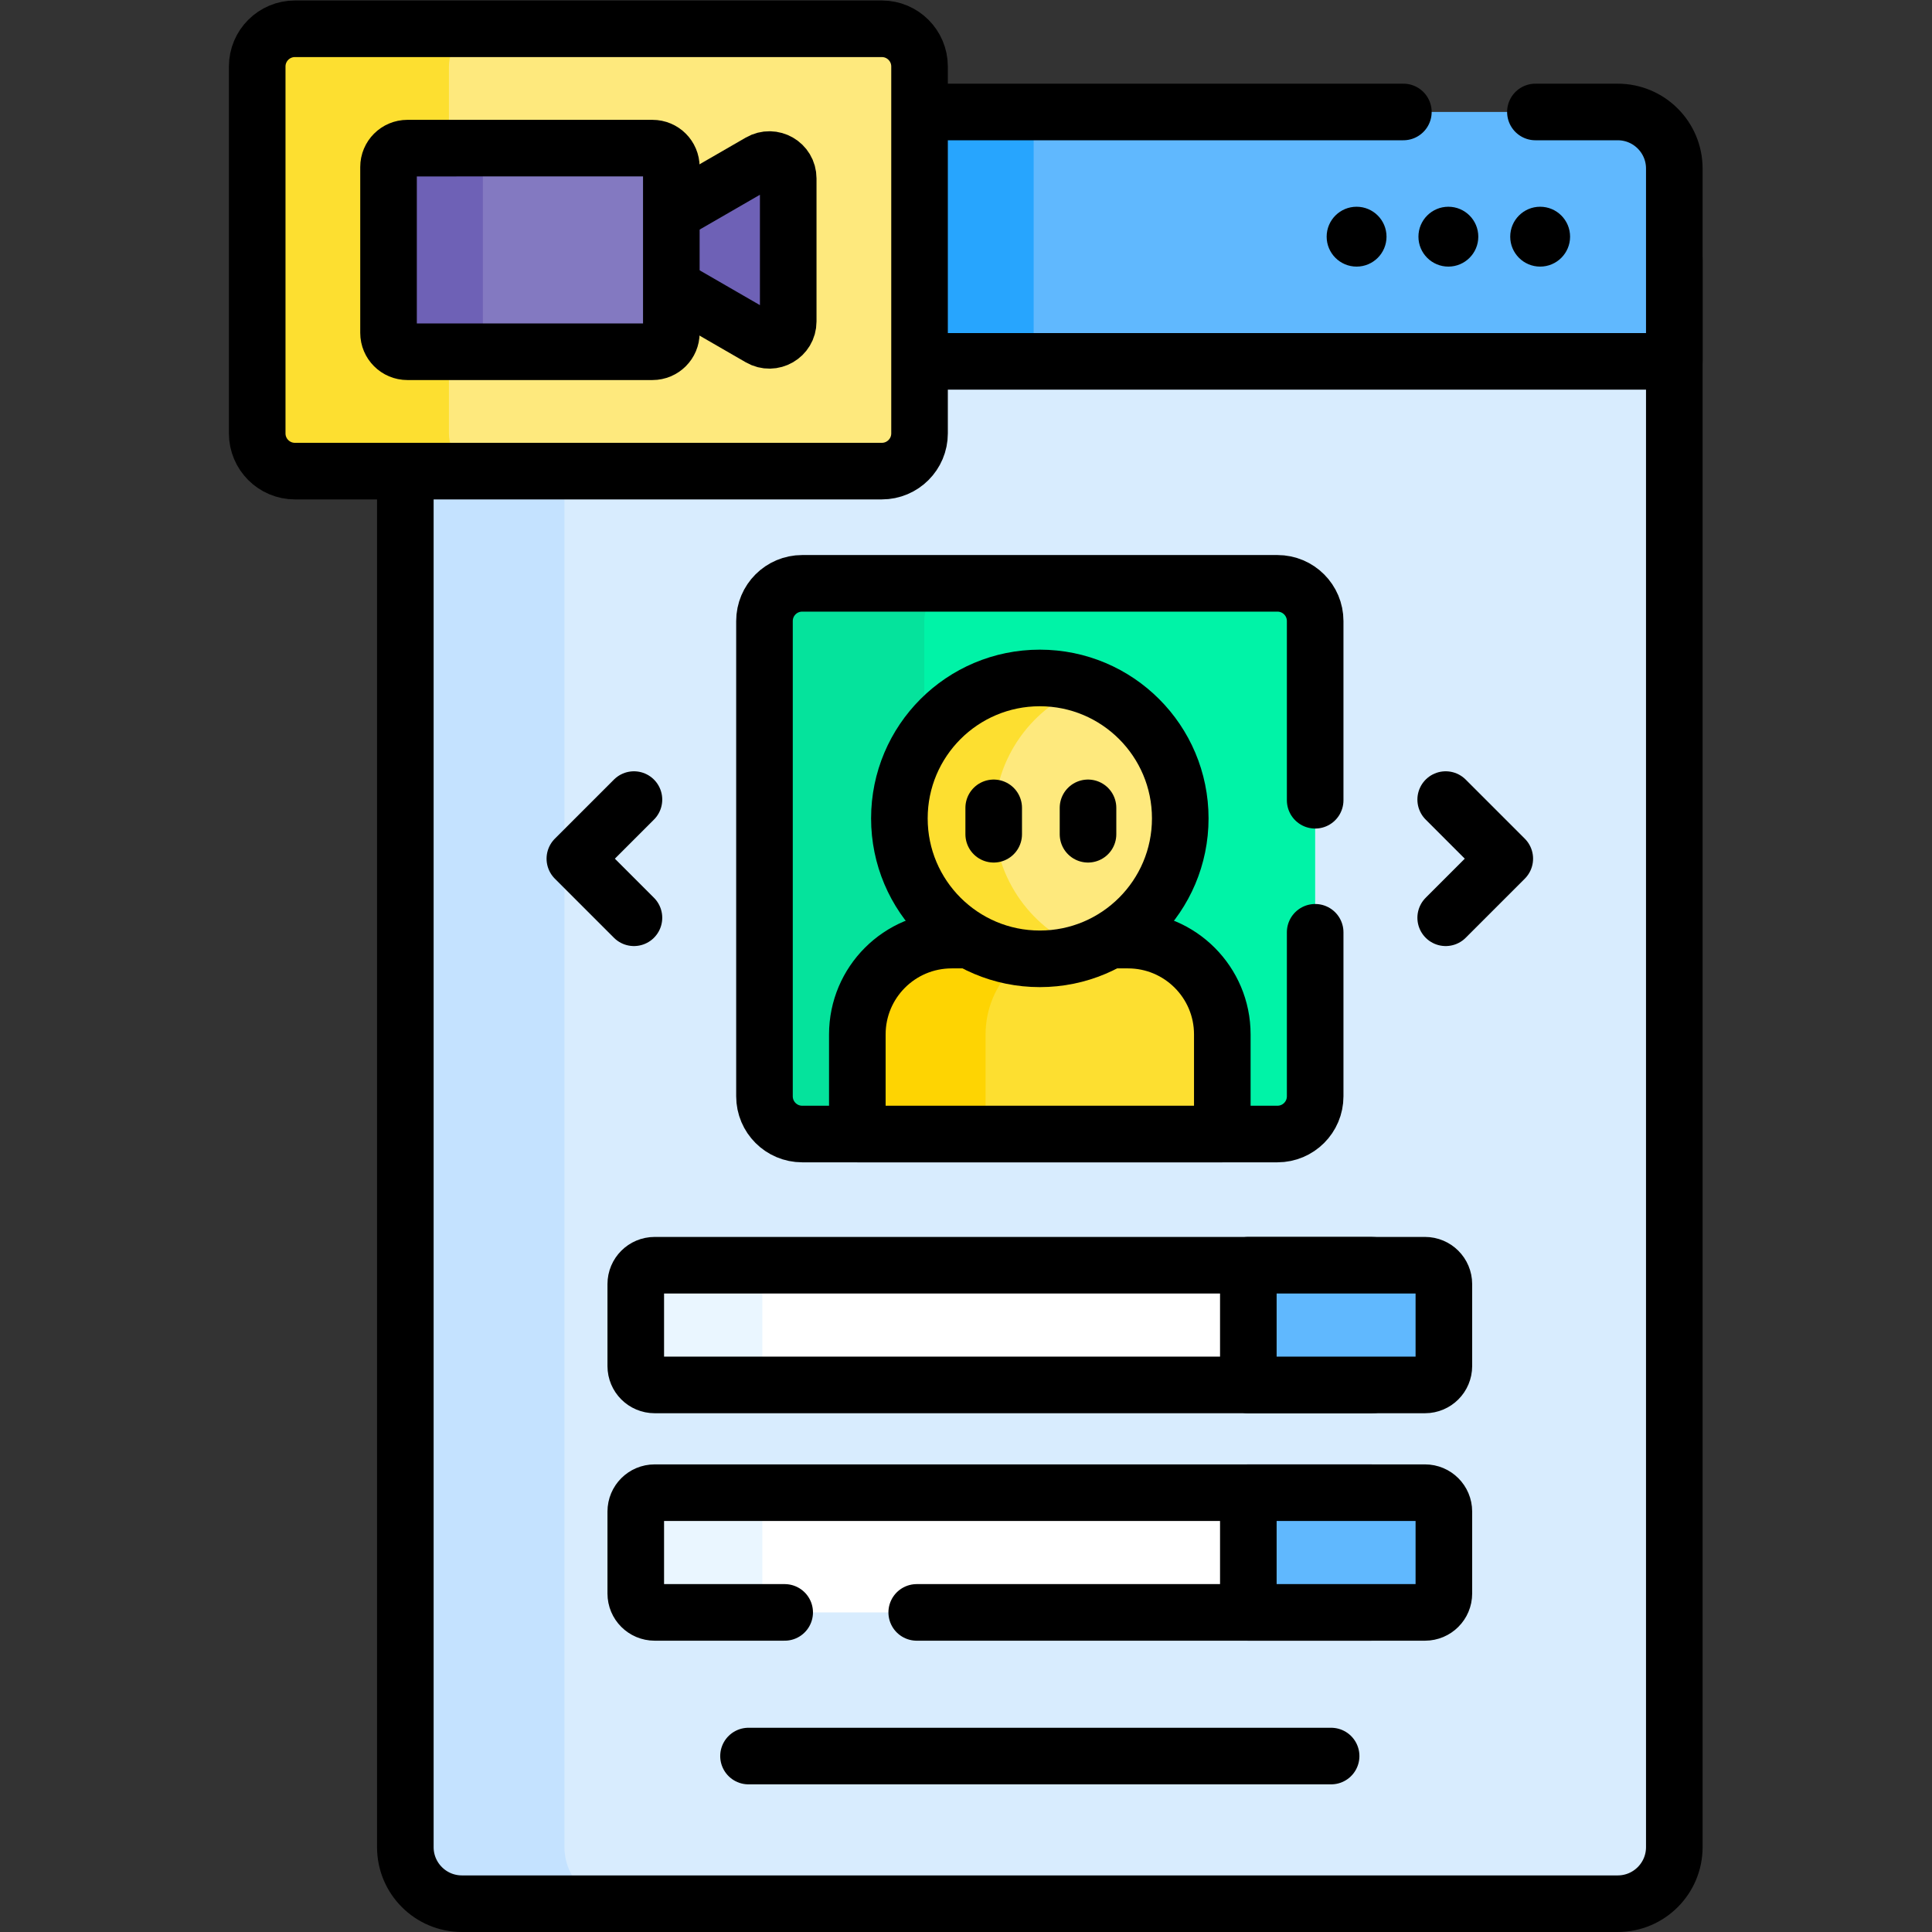
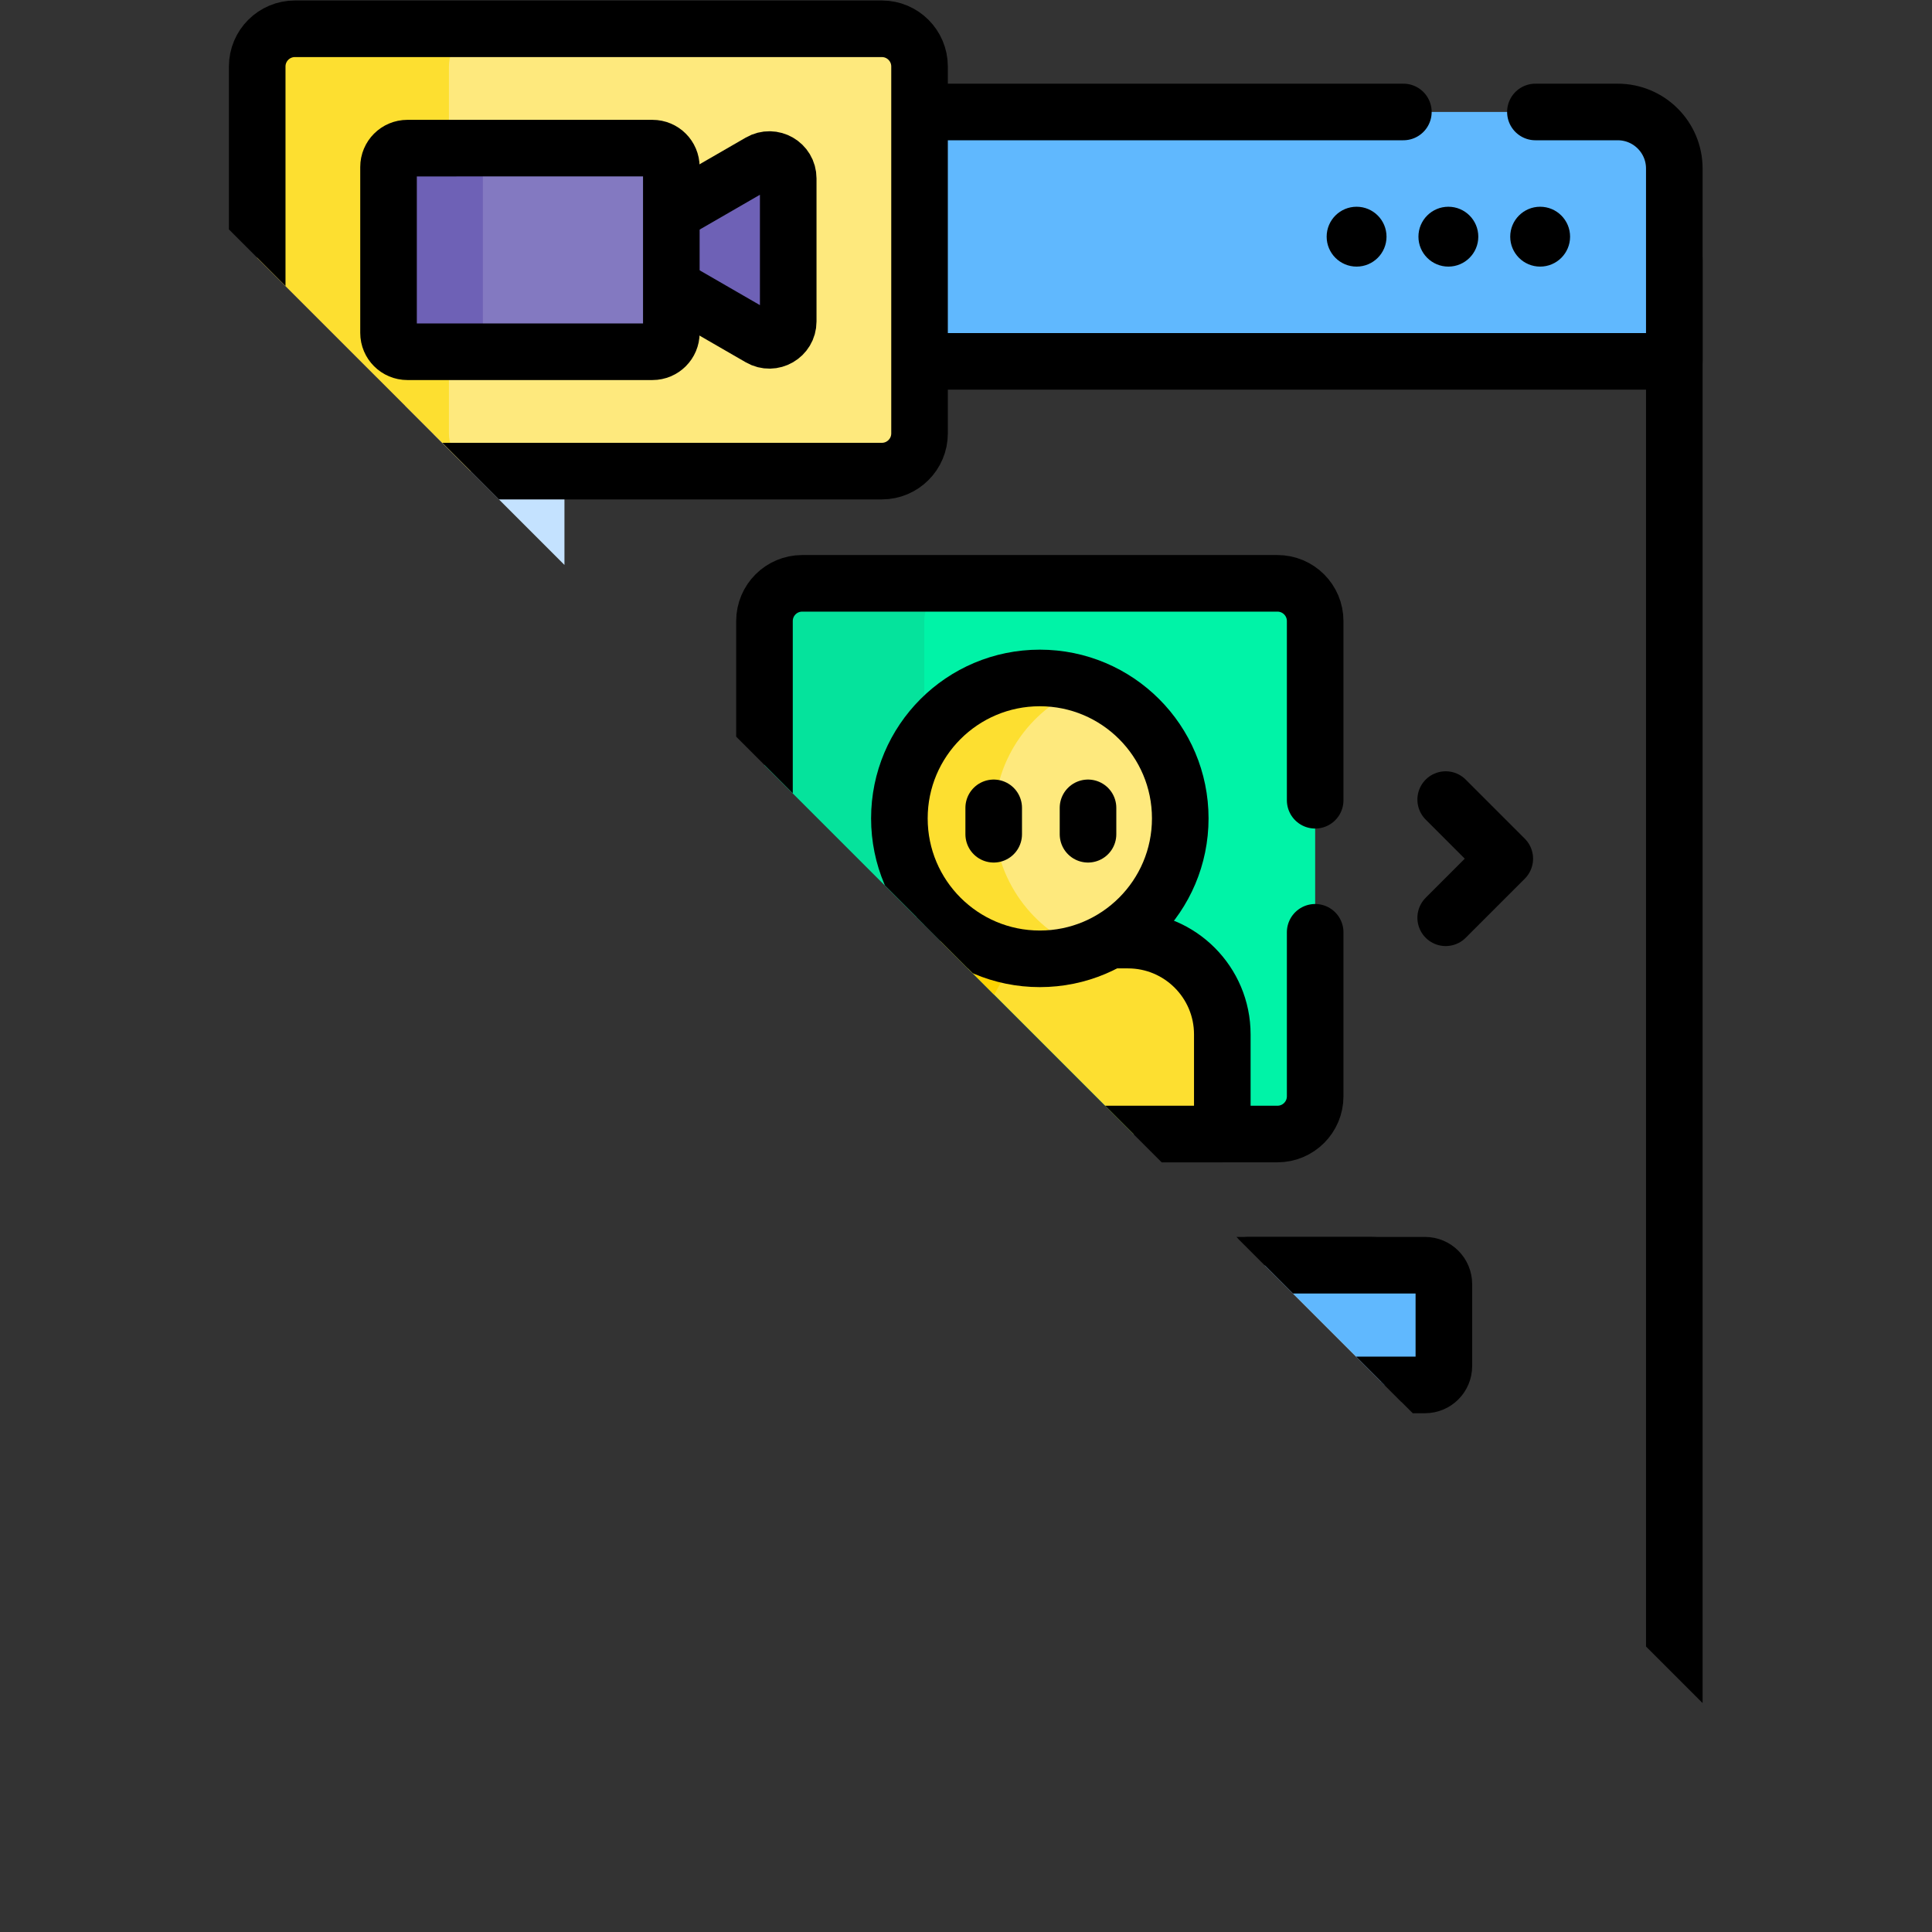
<svg xmlns="http://www.w3.org/2000/svg" id="svg13227" xml:space="preserve" width="682.667" height="682.667" viewBox="0 0 682.667 682.667">
  <rect x="0" y="0" width="682.667" height="682.667" fill="#333333" stroke="none" />
  <defs id="defs13231">
    <clipPath clipPathUnits="userSpaceOnUse" id="clipPath13241">
-       <path d="M 0,512 H 512 V 0 H 0 Z" id="path13239" />
+       <path d="M 0,512 H 512 V 0 Z" id="path13239" />
    </clipPath>
  </defs>
  <g id="g13233" transform="matrix(1.333,0,0,-1.333,0,682.667)">
    <g id="g13235">
      <g id="g13237" clip-path="url(#clipPath13241)">
        <g id="g13243" transform="translate(428.82,7.5)">
-           <path d="m 0,0 h -306.377 c -8.284,0 -15,6.716 -15,15 v 420.618 c 0,8.285 6.716,15 15,15 H 0 c 8.285,0 15,-6.715 15,-15 V 15 C 15,6.716 8.285,0 0,0" style="fill:#d8ecfe;fill-opacity:1;fill-rule:nonzero;stroke:none" id="path13245" />
-         </g>
+           </g>
        <g id="g13247" transform="translate(149.623,22.5)">
          <path d="m 0,0 v 420.619 c 0,8.283 6.716,15 15,15 h -42.179 c -8.284,0 -15,-6.717 -15,-15 V 0 c 0,-8.284 6.716,-15 15,-15 H 15 C 6.716,-15 0,-8.284 0,0" style="fill:#c4e2ff;fill-opacity:1;fill-rule:nonzero;stroke:none" id="path13249" />
        </g>
        <g id="g13251" transform="translate(428.82,7.5)">
          <path d="m 0,0 h -306.377 c -8.284,0 -15,6.716 -15,15 v 420.618 c 0,8.285 6.716,15 15,15 H 0 c 8.285,0 15,-6.715 15,-15 V 15 C 15,6.716 8.285,0 0,0 Z" style="fill:none;stroke:#000000;stroke-width:15;stroke-linecap:round;stroke-linejoin:round;stroke-miterlimit:10;stroke-dasharray:none;stroke-opacity:1" id="path13253" />
        </g>
        <g id="g13255" transform="translate(443.82,416.336)">
          <path d="M 0,0 H -336.377 V 66.112 H -15 c 8.285,0 15,-6.716 15,-15 z" style="fill:#60b8fe;fill-opacity:1;fill-rule:nonzero;stroke:none" id="path13257" />
        </g>
-         <path d="M 107.443,416.336 H 274 v 66.111 H 107.443 Z" style="fill:#27a5fe;fill-opacity:1;fill-rule:nonzero;stroke:none" id="path13259" />
        <g id="g13261" transform="translate(372,482.447)">
          <path d="M 0,0 H -264.557 V -66.111 H 71.82 V -15 c 0,8.285 -6.715,15 -15,15 L 35,0" style="fill:none;stroke:#000000;stroke-width:15;stroke-linecap:round;stroke-linejoin:round;stroke-miterlimit:10;stroke-dasharray:none;stroke-opacity:1" id="path13263" />
        </g>
        <g id="g13265" transform="translate(383.219,300.176)">
          <path d="M 0,0 15.663,-15.663 0,-31.326" style="fill:none;stroke:#000000;stroke-width:15;stroke-linecap:round;stroke-linejoin:round;stroke-miterlimit:10;stroke-dasharray:none;stroke-opacity:1" id="path13267" />
        </g>
        <g id="g13269" transform="translate(168.045,268.85)">
          <path d="M 0,0 -15.663,15.663 0,31.326" style="fill:none;stroke:#000000;stroke-width:15;stroke-linecap:round;stroke-linejoin:round;stroke-miterlimit:10;stroke-dasharray:none;stroke-opacity:1" id="path13271" />
        </g>
        <g id="g13273" transform="translate(338.62,211.525)">
          <path d="m 0,0 h -125.975 c -5.523,0 -10,4.477 -10,10 v 125.975 c 0,5.523 4.477,10 10,10 H 0 c 5.522,0 10,-4.477 10,-10 V 10 C 10,4.477 5.522,0 0,0" style="fill:#00f3a7;fill-opacity:1;fill-rule:nonzero;stroke:none" id="path13275" />
        </g>
        <g id="g13277" transform="translate(245,221.525)">
          <path d="m 0,0 v 125.975 c 0,5.523 4.477,10 10,10 h -42.355 c -5.523,0 -10,-4.477 -10,-10 V 0 c 0,-5.523 4.477,-10 10,-10 H 10 C 4.477,-10 0,-5.523 0,0" style="fill:#05e39c;fill-opacity:1;fill-rule:nonzero;stroke:none" id="path13279" />
        </g>
        <g id="g13281" transform="translate(348.62,300)">
          <path d="m 0,0 v 47.5 c 0,5.523 -4.478,10 -10,10 h -125.975 c -5.523,0 -10,-4.477 -10,-10 V -78.475 c 0,-5.523 4.477,-10 10,-10 H -10 c 5.522,0 10,4.477 10,10 V -35" style="fill:none;stroke:#000000;stroke-width:15;stroke-linecap:round;stroke-linejoin:round;stroke-miterlimit:10;stroke-dasharray:none;stroke-opacity:1" id="path13283" />
        </g>
        <g id="g13285" transform="translate(324.005,211.525)">
          <path d="m 0,0 h -96.746 v 26.405 c 0,13.807 11.193,25 25,25 H -25 c 13.807,0 25,-11.193 25,-25 z" style="fill:#fddf30;fill-opacity:1;fill-rule:nonzero;stroke:none" id="path13287" />
        </g>
        <g id="g13289" transform="translate(286.254,262.93)">
          <path d="m 0,0 h -33.995 c -13.807,0 -25,-11.192 -25,-25 V -51.404 H -25 V -25 c 0,13.808 11.193,25 25,25" style="fill:#fed402;fill-opacity:1;fill-rule:nonzero;stroke:none" id="path13291" />
        </g>
        <g id="g13293" transform="translate(324.005,211.525)">
          <path d="m 0,0 h -96.746 v 26.405 c 0,13.807 11.193,25 25,25 H -25 c 13.807,0 25,-11.193 25,-25 z" style="fill:none;stroke:#000000;stroke-width:15;stroke-linecap:round;stroke-linejoin:round;stroke-miterlimit:10;stroke-dasharray:none;stroke-opacity:1" id="path13295" />
        </g>
        <g id="g13297" transform="translate(312.858,295.192)">
          <path d="m 0,0 c 0,-20.559 -16.667,-37.226 -37.226,-37.226 -20.559,0 -37.226,16.667 -37.226,37.226 0,20.56 16.667,37.226 37.226,37.226 C -16.667,37.226 0,20.56 0,0" style="fill:#fee97d;fill-opacity:1;fill-rule:nonzero;stroke:none" id="path13299" />
        </g>
        <g id="g13301" transform="translate(263.548,295.192)">
          <path d="m 0,0 c 0,16.147 10.283,29.888 24.655,35.044 -3.928,1.41 -8.159,2.182 -12.572,2.182 -20.559,0 -37.225,-16.666 -37.225,-37.226 0,-20.56 16.666,-37.226 37.225,-37.226 4.413,0 8.644,0.773 12.572,2.182 C 10.283,-29.888 0,-16.146 0,0" style="fill:#fddf30;fill-opacity:1;fill-rule:nonzero;stroke:none" id="path13303" />
        </g>
        <g id="g13305" transform="translate(312.858,295.192)">
          <path d="m 0,0 c 0,-20.559 -16.667,-37.226 -37.226,-37.226 -20.559,0 -37.226,16.667 -37.226,37.226 0,20.56 16.667,37.226 37.226,37.226 C -16.667,37.226 0,20.56 0,0 Z" style="fill:none;stroke:#000000;stroke-width:15;stroke-linecap:round;stroke-linejoin:round;stroke-miterlimit:10;stroke-dasharray:none;stroke-opacity:1" id="path13307" />
        </g>
        <g id="g13309" transform="translate(263.407,297.987)">
          <path d="M 0,0 V -7" style="fill:none;stroke:#000000;stroke-width:15;stroke-linecap:round;stroke-linejoin:round;stroke-miterlimit:10;stroke-dasharray:none;stroke-opacity:1" id="path13311" />
        </g>
        <g id="g13313" transform="translate(288.407,297.987)">
          <path d="M 0,0 V -7" style="fill:none;stroke:#000000;stroke-width:15;stroke-linecap:round;stroke-linejoin:round;stroke-miterlimit:10;stroke-dasharray:none;stroke-opacity:1" id="path13315" />
        </g>
        <g id="g13317" transform="translate(363.449,145.013)">
          <path d="m 0,0 h -189.922 c -2.762,0 -5,2.238 -5,5 v 21.733 c 0,2.762 2.238,5 5,5 H 0 c 2.762,0 5,-2.238 5,-5 V 5 C 5,2.238 2.762,0 0,0" style="fill:#ffffff;fill-opacity:1;fill-rule:nonzero;stroke:none" id="path13319" />
        </g>
        <g id="g13321" transform="translate(202.078,150.013)">
          <path d="m 0,0 v 21.733 c 0,2.762 2.239,5 5,5 h -33.551 c -2.761,0 -5,-2.238 -5,-5 V 0 c 0,-2.761 2.239,-5 5,-5 H 5 C 2.239,-5 0,-2.761 0,0" style="fill:#eaf6ff;fill-opacity:1;fill-rule:nonzero;stroke:none" id="path13323" />
        </g>
        <g id="g13325" transform="translate(363.449,145.013)">
          <path d="m 0,0 h -189.922 c -2.762,0 -5,2.238 -5,5 v 21.733 c 0,2.762 2.238,5 5,5 H 0 c 2.762,0 5,-2.238 5,-5 V 5 C 5,2.238 2.762,0 0,0 Z" style="fill:none;stroke:#000000;stroke-width:15;stroke-linecap:round;stroke-linejoin:round;stroke-miterlimit:10;stroke-dasharray:none;stroke-opacity:1" id="path13327" />
        </g>
        <g id="g13329" transform="translate(363.449,84.719)">
          <path d="m 0,0 h -189.922 c -2.762,0 -5,2.238 -5,5 v 21.733 c 0,2.762 2.238,5 5,5 H 0 c 2.762,0 5,-2.238 5,-5 V 5 C 5,2.238 2.762,0 0,0" style="fill:#ffffff;fill-opacity:1;fill-rule:nonzero;stroke:none" id="path13331" />
        </g>
        <g id="g13333" transform="translate(202.078,89.719)">
          <path d="m 0,0 v 21.733 c 0,2.762 2.239,5 5,5 h -33.551 c -2.761,0 -5,-2.238 -5,-5 V 0 c 0,-2.762 2.239,-5 5,-5 H 5 C 2.239,-5 0,-2.762 0,0" style="fill:#eaf6ff;fill-opacity:1;fill-rule:nonzero;stroke:none" id="path13335" />
        </g>
        <g id="g13337" transform="translate(243,84.719)">
          <path d="m 0,0 h 120.449 c 2.762,0 5,2.238 5,5 v 21.733 c 0,2.762 -2.238,5 -5,5 H -69.473 c -2.761,0 -5,-2.238 -5,-5 V 5 c 0,-2.762 2.239,-5 5,-5 H -35" style="fill:none;stroke:#000000;stroke-width:15;stroke-linecap:round;stroke-linejoin:round;stroke-miterlimit:10;stroke-dasharray:none;stroke-opacity:1" id="path13339" />
        </g>
        <g id="g13341" transform="translate(377.737,145.013)">
          <path d="M 0,0 H -46.832 V 31.733 H 0 c 2.761,0 5,-2.238 5,-5 V 5 C 5,2.238 2.761,0 0,0" style="fill:#60b8fe;fill-opacity:1;fill-rule:nonzero;stroke:none" id="path13343" />
        </g>
        <g id="g13345" transform="translate(377.737,84.719)">
          <path d="M 0,0 H -46.832 V 31.733 H 0 c 2.761,0 5,-2.238 5,-5 V 5 C 5,2.238 2.761,0 0,0" style="fill:#60b8fe;fill-opacity:1;fill-rule:nonzero;stroke:none" id="path13347" />
        </g>
        <g id="g13349" transform="translate(377.737,145.013)">
          <path d="M 0,0 H -46.832 V 31.733 H 0 c 2.761,0 5,-2.238 5,-5 V 5 C 5,2.238 2.761,0 0,0 Z" style="fill:none;stroke:#000000;stroke-width:15;stroke-linecap:round;stroke-linejoin:round;stroke-miterlimit:10;stroke-dasharray:none;stroke-opacity:1" id="path13351" />
        </g>
        <g id="g13353" transform="translate(377.737,84.719)">
          <path d="M 0,0 H -46.832 V 31.733 H 0 c 2.761,0 5,-2.238 5,-5 V 5 C 5,2.238 2.761,0 0,0 Z" style="fill:none;stroke:#000000;stroke-width:15;stroke-linecap:round;stroke-linejoin:round;stroke-miterlimit:10;stroke-dasharray:none;stroke-opacity:1" id="path13355" />
        </g>
        <g id="g13357" transform="translate(233.75,387.247)">
          <path d="m 0,0 h -155.57 c -5.523,0 -10,4.477 -10,10 v 97.253 c 0,5.522 4.477,10 10,10 H 0 c 5.522,0 10,-4.478 10,-10 V 10 C 10,4.477 5.522,0 0,0" style="fill:#fee97d;fill-opacity:1;fill-rule:nonzero;stroke:none" id="path13359" />
        </g>
        <g id="g13361" transform="translate(119,397.246)">
          <path d="m 0,0 v 97.254 c 0,5.523 4.477,10 10,10 h -50.82 c -5.523,0 -10,-4.477 -10,-10 V 0 c 0,-5.522 4.477,-10 10,-10 H 10 C 4.477,-10 0,-5.522 0,0" style="fill:#fddf30;fill-opacity:1;fill-rule:nonzero;stroke:none" id="path13363" />
        </g>
        <g id="g13365" transform="translate(233.75,387.247)">
          <path d="m 0,0 h -155.57 c -5.523,0 -10,4.477 -10,10 v 97.253 c 0,5.522 4.477,10 10,10 H 0 c 5.522,0 10,-4.478 10,-10 V 10 C 10,4.477 5.522,0 0,0 Z" style="fill:none;stroke:#000000;stroke-width:15;stroke-linecap:round;stroke-linejoin:round;stroke-miterlimit:10;stroke-dasharray:none;stroke-opacity:1" id="path13367" />
        </g>
        <g id="g13369" transform="translate(201.439,469.161)">
          <path d="M 0,0 -24.013,-13.864 V -32.712 L 0,-46.576 c 3.333,-1.924 7.5,0.481 7.5,4.331 V -4.33 C 7.5,-0.481 3.333,1.925 0,0" style="fill:#6e61b6;fill-opacity:1;fill-rule:nonzero;stroke:none" id="path13371" />
        </g>
        <g id="g13373" transform="translate(201.439,469.161)">
          <path d="M 0,0 -24.013,-13.864 V -32.712 L 0,-46.576 c 3.333,-1.924 7.5,0.481 7.5,4.331 V -4.33 C 7.5,-0.481 3.333,1.925 0,0 Z" style="fill:none;stroke:#000000;stroke-width:15;stroke-linecap:round;stroke-linejoin:round;stroke-miterlimit:10;stroke-dasharray:none;stroke-opacity:1" id="path13375" />
        </g>
        <g id="g13377" transform="translate(172.954,418.887)">
          <path d="m 0,0 h -64.963 c -2.762,0 -5,2.238 -5,5 v 43.974 c 0,2.761 2.238,5 5,5 H 0 c 2.762,0 5,-2.239 5,-5 V 5 C 5,2.238 2.762,0 0,0" style="fill:#8379c1;fill-opacity:1;fill-rule:nonzero;stroke:none" id="path13379" />
        </g>
        <g id="g13381" transform="translate(128,423.887)">
          <path d="m 0,0 v 43.974 c 0,2.76 2.239,5 5,5 h -25.01 c -2.761,0 -5,-2.24 -5,-5 V 0 c 0,-2.762 2.239,-5 5,-5 H 5 C 2.239,-5 0,-2.762 0,0" style="fill:#6e61b6;fill-opacity:1;fill-rule:nonzero;stroke:none" id="path13383" />
        </g>
        <g id="g13385" transform="translate(172.954,418.887)">
          <path d="m 0,0 h -64.963 c -2.762,0 -5,2.238 -5,5 v 43.974 c 0,2.761 2.238,5 5,5 H 0 c 2.762,0 5,-2.239 5,-5 V 5 C 5,2.238 2.762,0 0,0 Z" style="fill:none;stroke:#000000;stroke-width:15;stroke-linecap:round;stroke-linejoin:round;stroke-miterlimit:10;stroke-dasharray:none;stroke-opacity:1" id="path13387" />
        </g>
        <g id="g13389" transform="translate(367.534,449.392)">
          <path d="m 0,0 c 0,-4.381 -3.552,-7.934 -7.934,-7.934 -4.381,0 -7.933,3.553 -7.933,7.934 0,4.382 3.552,7.934 7.933,7.934 C -3.552,7.934 0,4.382 0,0" style="fill:#000000;fill-opacity:1;fill-rule:nonzero;stroke:none" id="path13391" />
        </g>
        <g id="g13393" transform="translate(391.863,449.392)">
          <path d="m 0,0 c 0,-4.381 -3.552,-7.934 -7.934,-7.934 -4.381,0 -7.933,3.553 -7.933,7.934 0,4.382 3.552,7.934 7.933,7.934 C -3.552,7.934 0,4.382 0,0" style="fill:#000000;fill-opacity:1;fill-rule:nonzero;stroke:none" id="path13395" />
        </g>
        <g id="g13397" transform="translate(416.192,449.392)">
          <path d="m 0,0 c 0,-4.381 -3.552,-7.934 -7.934,-7.934 -4.381,0 -7.933,3.553 -7.933,7.934 0,4.382 3.552,7.934 7.933,7.934 C -3.552,7.934 0,4.382 0,0" style="fill:#000000;fill-opacity:1;fill-rule:nonzero;stroke:none" id="path13399" />
        </g>
        <g id="g13401" transform="translate(198.413,46.639)">
          <path d="M 0,0 H 154.437" style="fill:none;stroke:#000000;stroke-width:15;stroke-linecap:round;stroke-linejoin:round;stroke-miterlimit:10;stroke-dasharray:none;stroke-opacity:1" id="path13403" />
        </g>
      </g>
    </g>
  </g>
</svg>